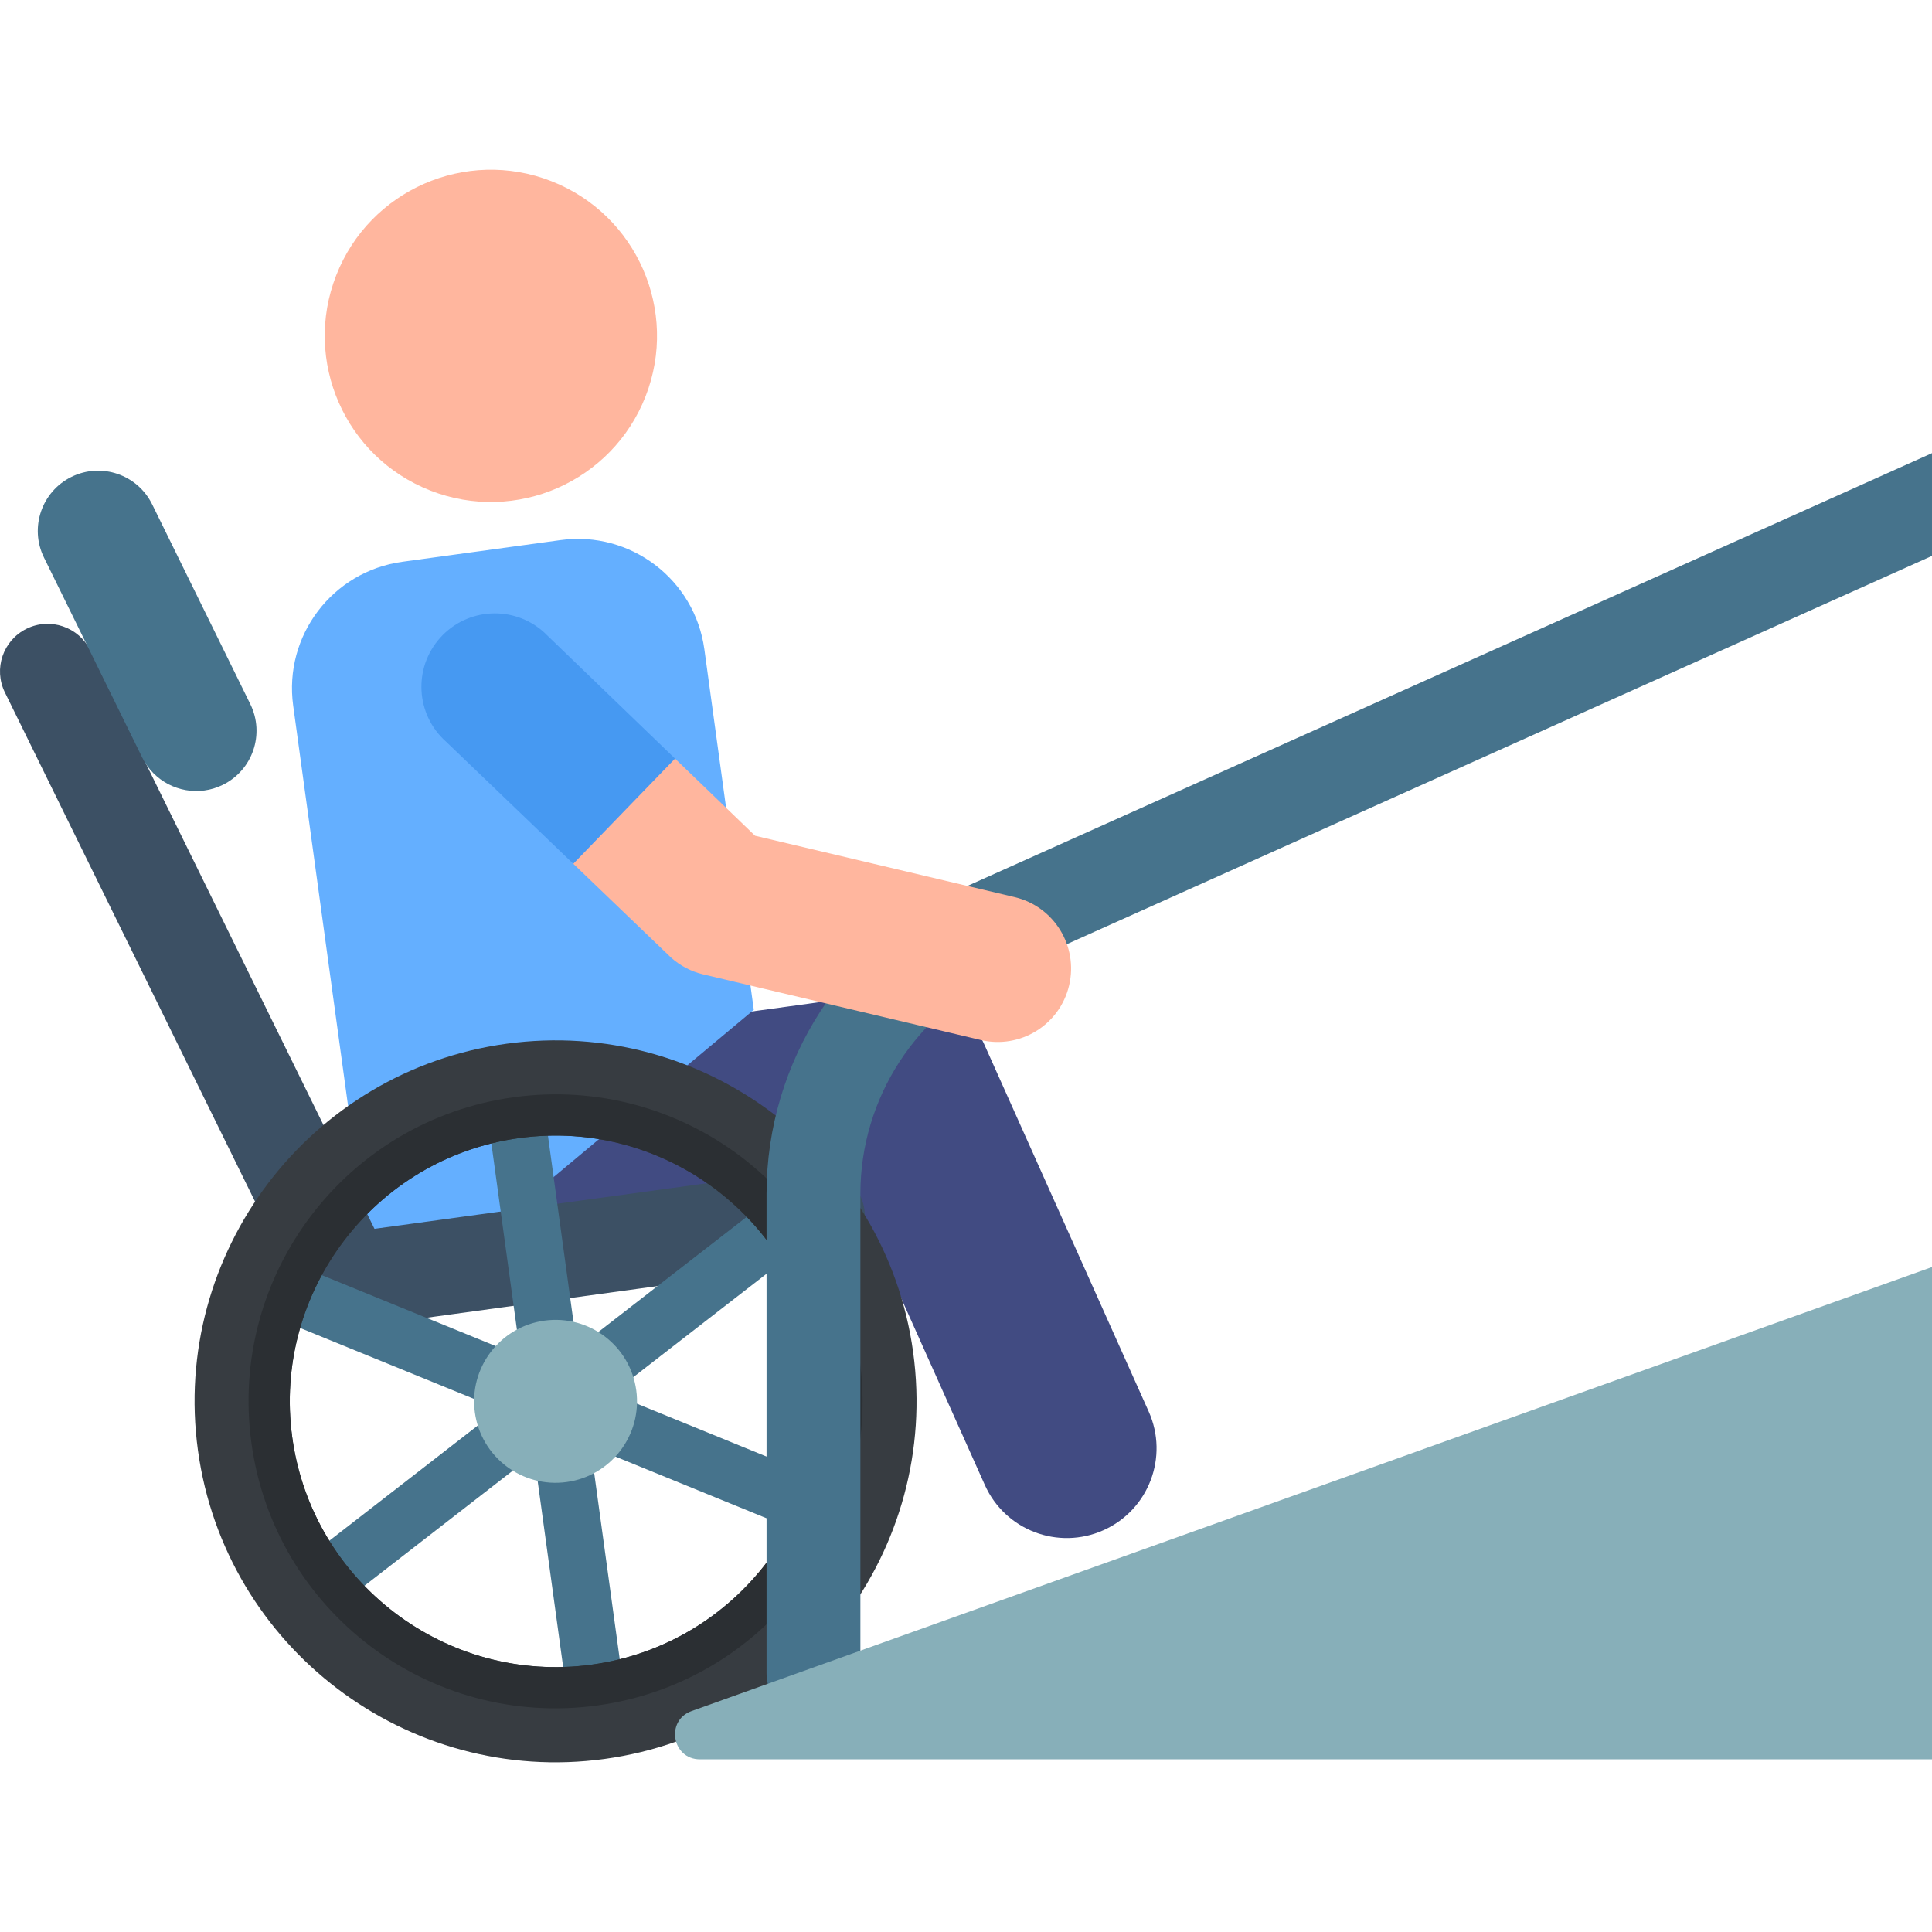
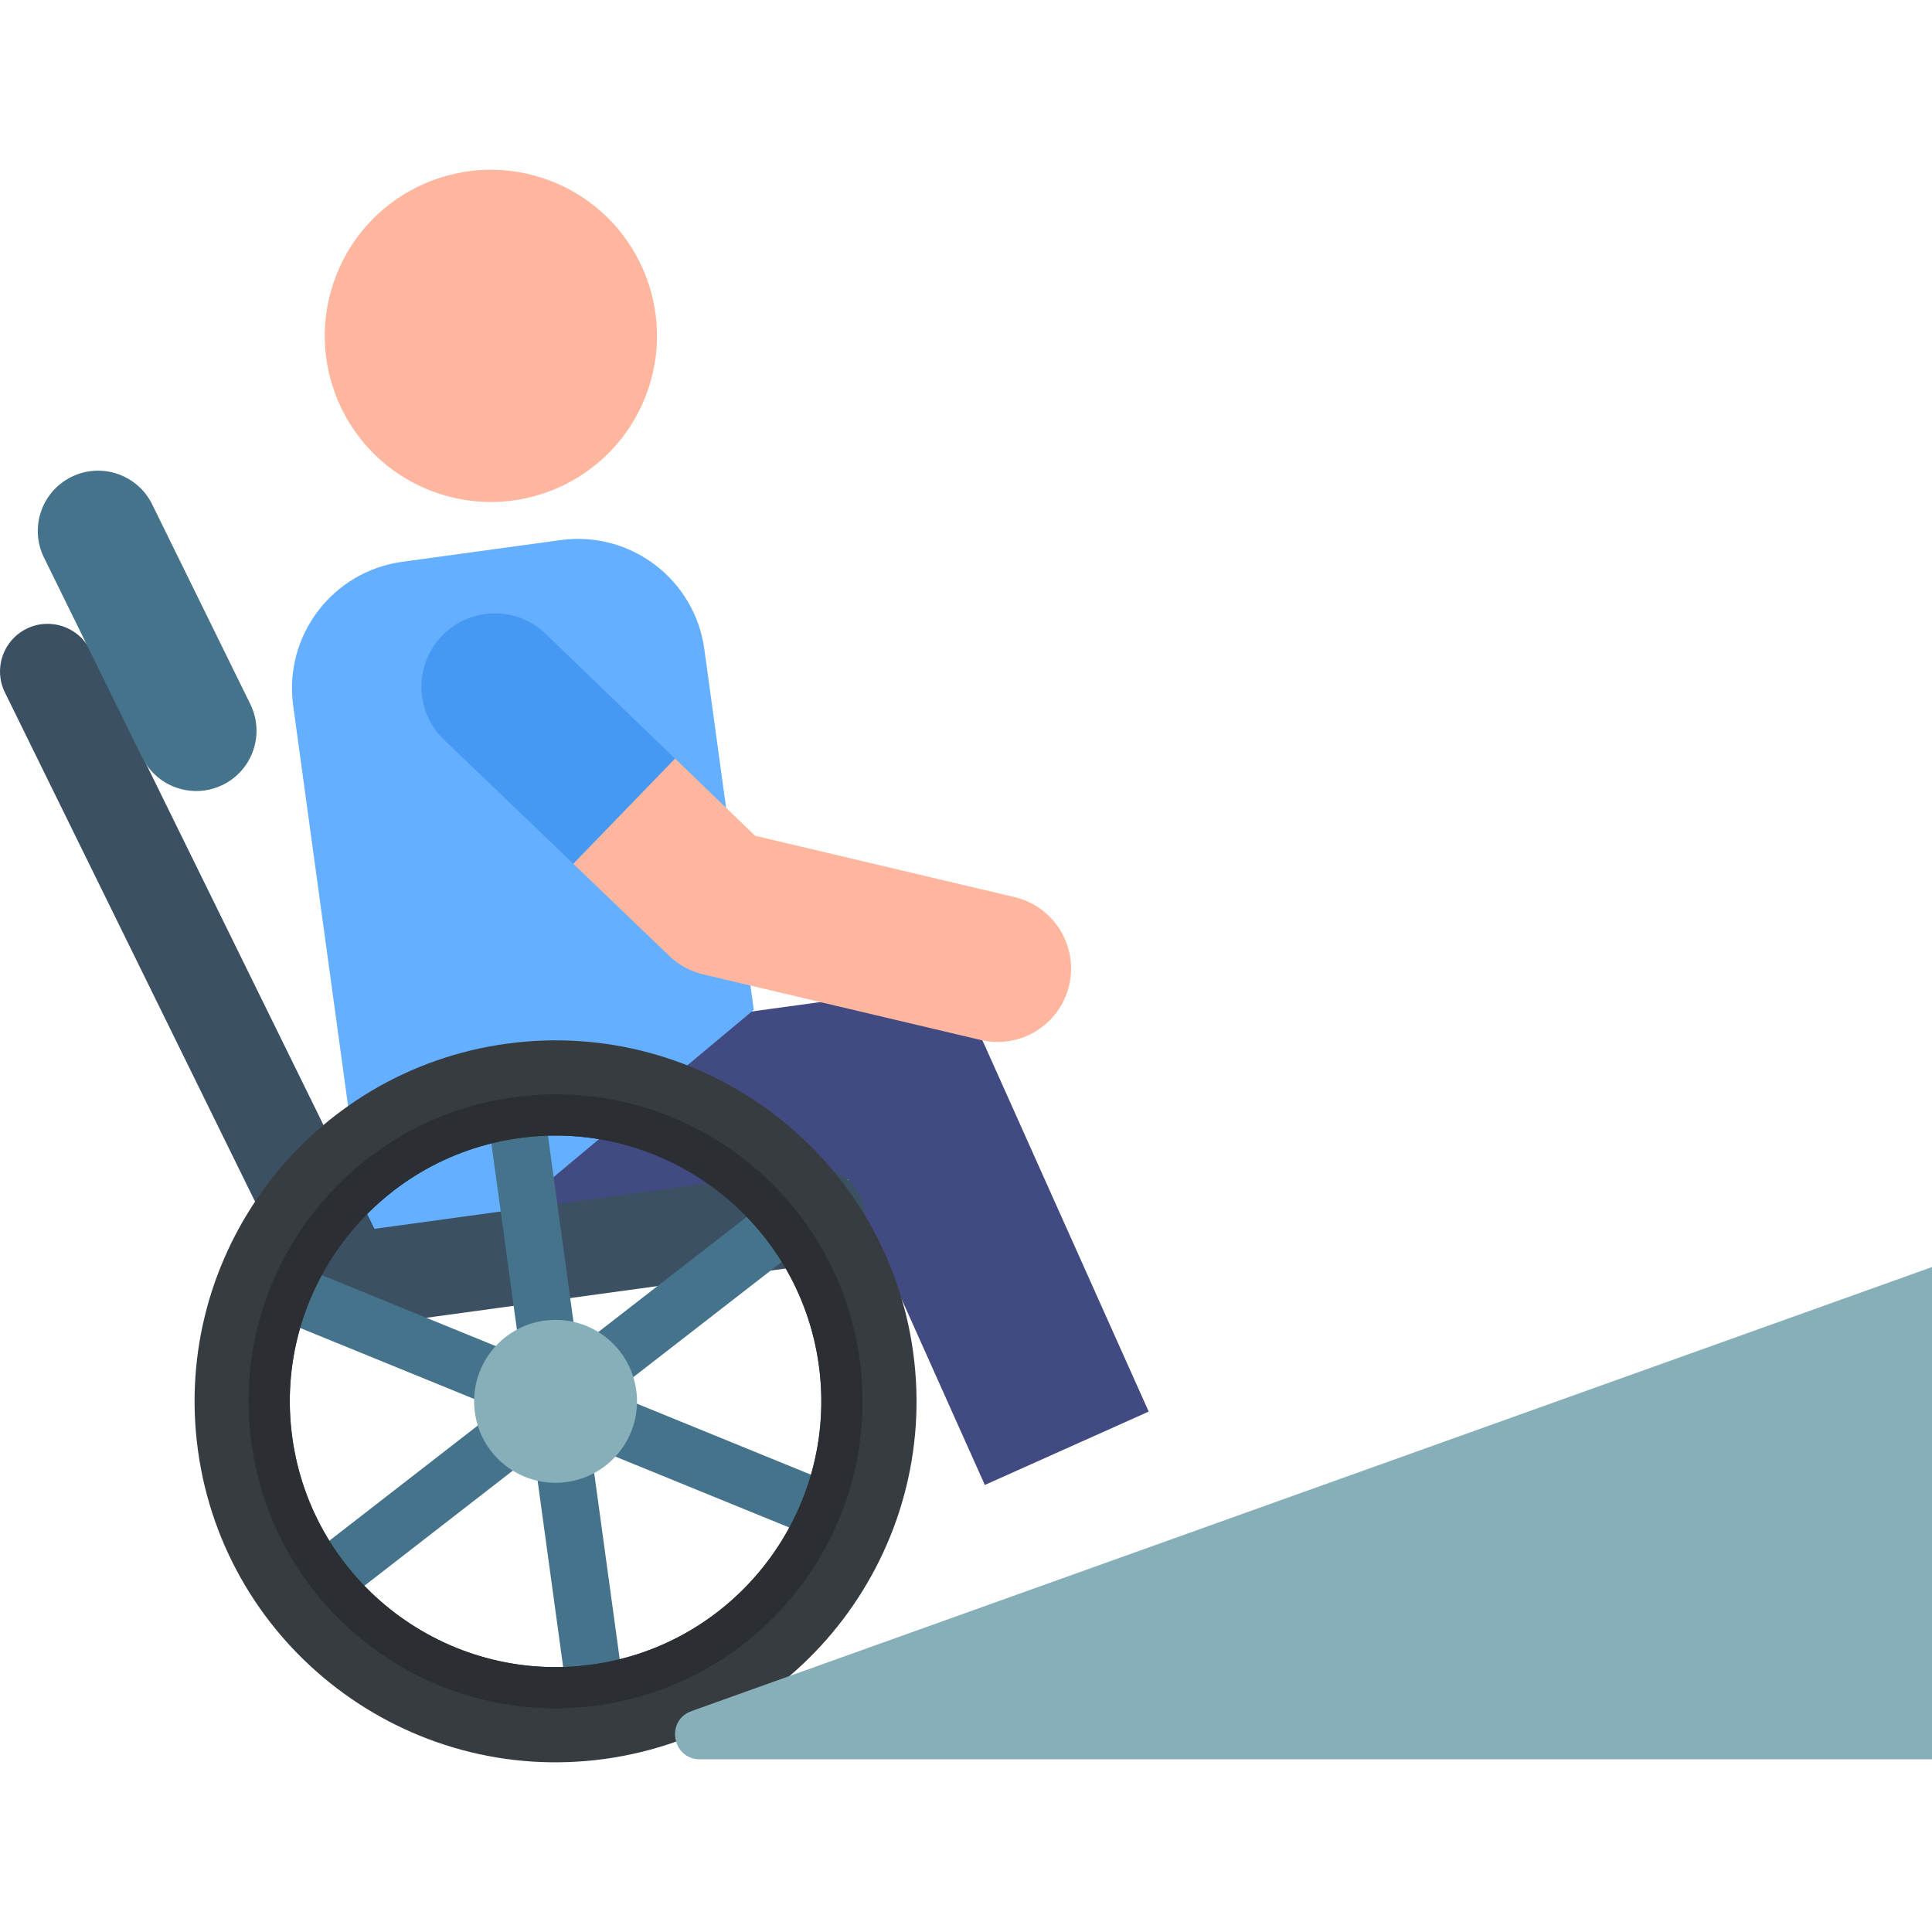
<svg xmlns="http://www.w3.org/2000/svg" id="Layer_1" enable-background="new 0 0 511.962 511.962" height="512" viewBox="0 0 511.962 511.962" width="512">
  <g>
    <g>
      <g>
        <g>
          <g id="XMLID_352_">
-             <path d="m260.971 393.501-36.246-80.943-90 12.341c-13.017 1.785-25.016-7.32-26.801-20.338-1.785-13.017 7.32-25.016 20.338-26.801l107.66-14.763c10.467-1.435 20.627 4.204 24.944 13.847l43.53 97.212c5.37 11.991.001 26.066-11.99 31.435-11.951 5.353-26.048.043-31.435-11.99z" fill="#414b82" />
+             <path d="m260.971 393.501-36.246-80.943-90 12.341c-13.017 1.785-25.016-7.32-26.801-20.338-1.785-13.017 7.32-25.016 20.338-26.801l107.66-14.763c10.467-1.435 20.627 4.204 24.944 13.847l43.53 97.212z" fill="#414b82" />
          </g>
          <path d="m148.544 143.117-41.943 5.751c-18.505 2.538-31.45 19.596-28.912 38.101l17.867 130.298c1.561 11.387 12.058 19.352 23.445 17.79l80.749-67.466-13.104-95.563c-2.538-18.504-19.596-31.449-38.102-28.911z" fill="#64afff" />
          <g id="XMLID_351_">
            <path d="m218.281 334.761-124.64 17.091c-5.384.738-10.635-2.055-13.032-6.933l-79.314-161.437c-3.071-6.251-.493-13.808 5.758-16.879 6.249-3.071 13.808-.493 16.879 5.757l75.301 153.268 115.623-15.855c6.9-.946 13.261 3.88 14.207 10.78s-3.882 13.262-10.782 14.208z" fill="#3c5064" />
          </g>
          <g id="XMLID_350_">
            <path d="m54.168 209.471c-6.634.91-13.39-2.447-16.505-8.786l-26.01-52.942c-3.89-7.918-.625-17.49 7.293-21.38s17.49-.625 21.38 7.293l26.01 52.942c3.89 7.918.625 17.49-7.293 21.38-1.578.775-3.224 1.267-4.875 1.493z" fill="#46738c" />
          </g>
          <path d="m226.964 395.701-64.754-26.415 55.253-42.871c3.302-2.562 3.901-7.314 1.34-10.616-2.562-3.302-7.315-3.902-10.616-1.34l-55.253 42.871-9.501-69.287c-.568-4.14-4.384-7.036-8.524-6.468s-7.036 4.384-6.468 8.524l9.501 69.287-64.756-26.416c-3.869-1.578-8.286.279-9.864 4.148s.279 8.285 4.148 9.863l64.754 26.415-55.253 42.871c-3.302 2.562-3.901 7.315-1.34 10.616 1.719 2.214 4.422 3.213 7.013 2.858 1.272-.174 2.517-.675 3.603-1.518l55.253-42.871 9.501 69.287c.568 4.14 4.384 7.036 8.524 6.468s7.036-4.384 6.468-8.524l-9.501-69.287 64.754 26.416c1.274.52 2.607.667 3.879.492 2.591-.355 4.926-2.045 5.985-4.64 1.58-3.869-.277-8.285-4.146-9.863z" fill="#46738c" />
          <g>
            <path d="m144.285 349.956c-11.81 1.619-20.072 12.507-18.452 24.317 1.619 11.81 12.507 20.072 24.317 18.452s20.072-12.506 18.452-24.317c-1.62-11.809-12.507-20.071-24.317-18.452z" fill="#87afb9" />
          </g>
          <g>
            <path d="m160.212 466.105c-52.253 7.165-100.593-29.516-107.758-81.769s29.517-100.593 81.77-107.758 100.593 29.517 107.758 81.77c7.164 52.252-29.517 100.592-81.77 107.757zm-22.563-164.54c-38.475 5.276-65.484 40.87-60.209 79.345s40.87 65.484 79.345 60.208 65.485-40.87 60.209-79.345-40.87-65.484-79.345-60.208z" fill="#373c41" />
          </g>
          <path d="m137.651 301.577c38.468-5.275 74.055 21.73 79.33 60.197s-21.73 74.055-60.197 79.33c-38.468 5.275-74.055-21.73-79.33-60.197s21.729-74.055 60.197-79.33m-1.485-10.827c-44.51 6.103-75.644 47.133-69.541 91.643s47.133 75.644 91.643 69.54c44.51-6.103 75.644-47.133 69.541-91.643s-47.133-75.644-91.643-69.54z" fill="#2b2f33" />
          <ellipse cx="130.145" cy="88.996" fill="#ffb69e" rx="44.032" ry="44.031" transform="matrix(.364 -.931 .931 .364 -.149 177.773)" />
        </g>
      </g>
    </g>
    <g>
-       <path d="m511.962 120.08-256.238 114.972c-31.95 14.339-52.596 46.232-52.596 81.253v127.037c0 6.866 5.566 12.432 12.433 12.432s12.433-5.566 12.433-12.432v-127.036c0-25.244 14.881-48.233 37.911-58.569l246.057-110.43z" fill="#46738c" />
-     </g>
+       </g>
    <path d="m511.962 335.755-328.712 117.665c-6.954 2.489-5.167 12.782 2.219 12.782h326.493z" fill="#87afb9" />
    <g>
      <g id="XMLID_5320_">
        <path d="m259.893 275.59-73.566-17.393c-3.154-.746-6.071-2.267-8.487-4.427l-25.924-24.877 1.978-24.437 24.984-3.434 21.208 20.444 68.761 16.257c10.457 2.472 16.929 12.953 14.457 23.41-2.477 10.473-12.968 16.925-23.411 14.457z" fill="#ffb69e" />
      </g>
    </g>
    <g>
      <g id="XMLID_349_">
        <path d="m118.161 196.499 33.756 32.394 26.962-27.871-34.789-33.537c-8.012-7.16-20.311-6.469-27.47 1.542-7.162 8.013-6.471 20.313 1.541 27.472z" fill="#4699f2" />
      </g>
    </g>
  </g>
</svg>